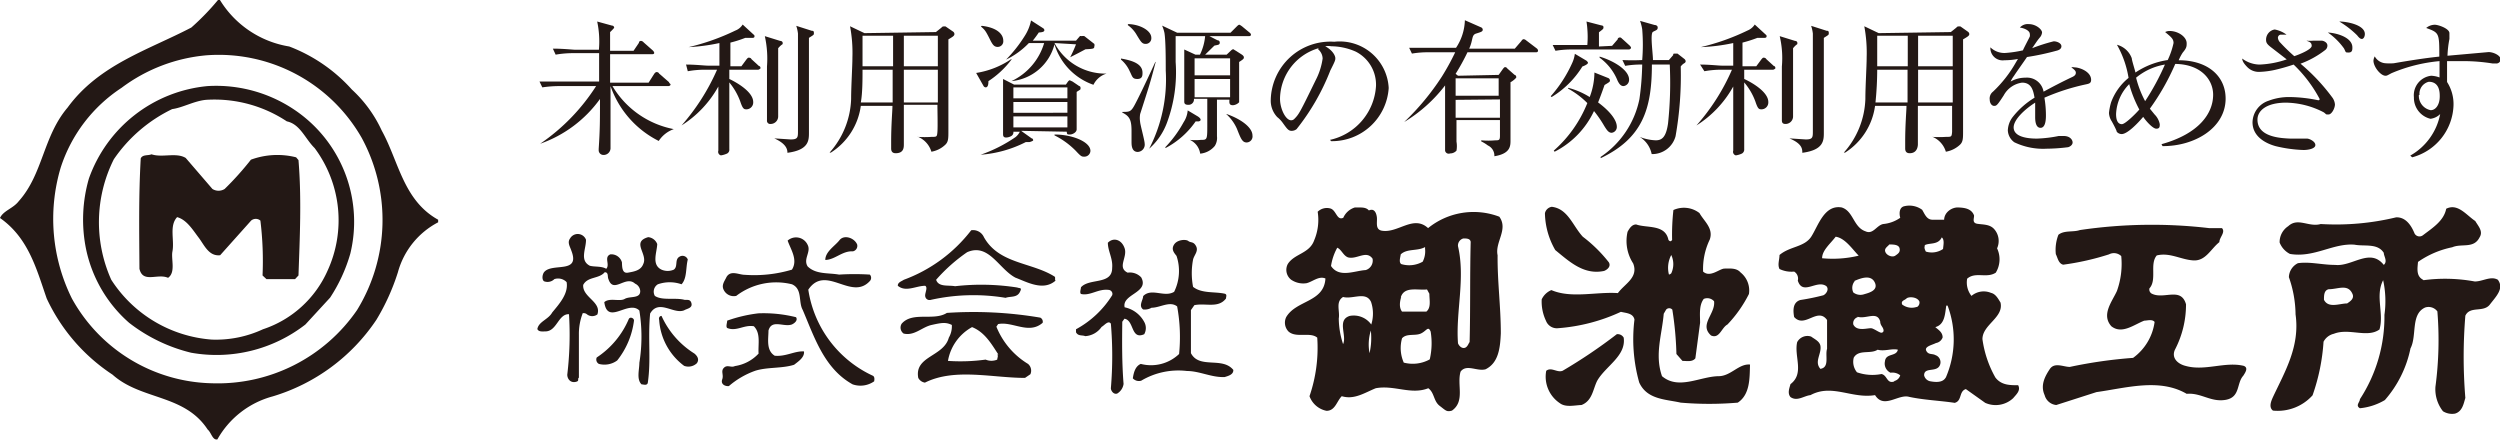
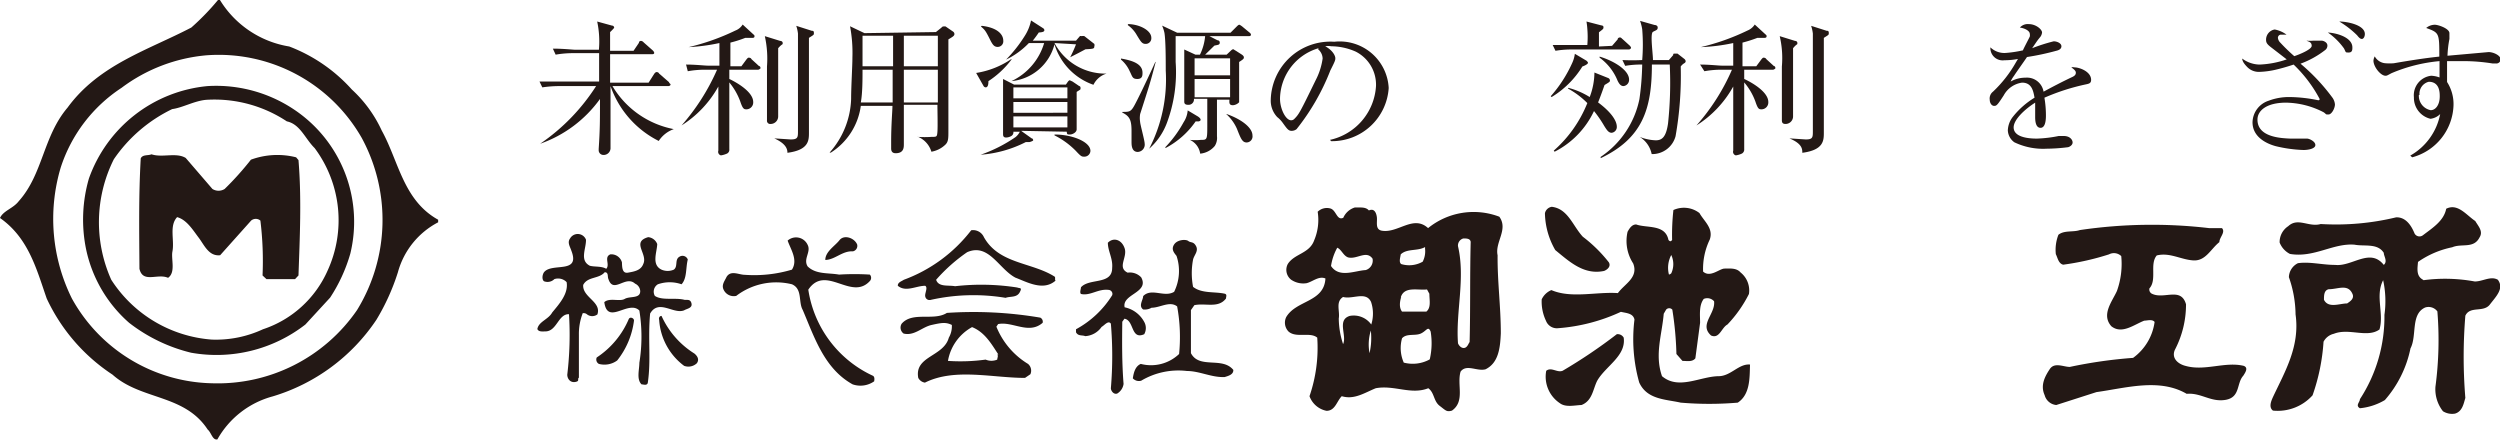
<svg xmlns="http://www.w3.org/2000/svg" viewBox="0 0 116.17 20.43">
  <defs>
    <style>.cls-1{fill:#231815;}</style>
  </defs>
  <g id="レイヤー_2" data-name="レイヤー 2">
    <g id="みぎ">
      <path class="cls-1" d="M17.74,6.07a6,6,0,0,0-1.39-1.91,7.49,7.49,0,0,0-2.91-2A4.65,4.65,0,0,1,10.22,0h-.09A11.52,11.52,0,0,1,8.89,1.28C6.88,2.33,4.6,3,3.14,5,2,6.34,2,8.09.87,9.35c-.26.34-.72.44-.87.78,1.33.93,1.7,2.39,2.17,3.74a8.56,8.56,0,0,0,3.06,3.54c1.33,1.19,3.34.9,4.42,2.55.17.14.22.5.45.46a4.2,4.2,0,0,1,2.57-2,8.85,8.85,0,0,0,4.82-3.56,10.17,10.17,0,0,0,1-2.21,3.72,3.72,0,0,1,1.87-2.32v-.12C18.74,9.31,18.53,7.5,17.74,6.07Zm-1.15,8.34a7.86,7.86,0,0,1-6.74,3.4,7.62,7.62,0,0,1-6.51-3.94,8.33,8.33,0,0,1-.52-6.08A7,7,0,0,1,5.65,4.08,7.7,7.7,0,0,1,9.59,2.57a7.65,7.65,0,0,1,7.22,3.84A8,8,0,0,1,16.59,14.41Z" />
      <path class="cls-1" d="M13.92,5.27A6.51,6.51,0,0,0,9.65,4,6.49,6.49,0,0,0,4.13,8.3,6.87,6.87,0,0,0,4,11.58,6.25,6.25,0,0,0,6,15a7.63,7.63,0,0,0,2.88,1.39,6.73,6.73,0,0,0,5.31-1.31l1.15-1.25a7.47,7.47,0,0,0,.94-2.05A6.27,6.27,0,0,0,13.92,5.27Zm1.3,7.31a5,5,0,0,1-3,2.72,5.18,5.18,0,0,1-2.38.48A6.09,6.09,0,0,1,5.17,13,6.53,6.53,0,0,1,5.29,7.4,6.92,6.92,0,0,1,8,5.07C8.5,5,9,4.7,9.56,4.64a6.09,6.09,0,0,1,3.77,1c.62.13.85.81,1.29,1.24A5.61,5.61,0,0,1,15.22,12.58Z" />
      <path class="cls-1" d="M13.76,7.31a3.56,3.56,0,0,0-2.1.11,13.86,13.86,0,0,1-1.22,1.36.53.53,0,0,1-.57,0L8.63,7.34c-.44-.27-1.09,0-1.59-.17-.16.07-.41,0-.5.19-.1,1.75-.07,3.44-.06,5.13.16.69.84.2,1.33.42.36-.25.14-.85.2-1.21.11-.53-.16-1.2.22-1.61.45.12.74.61,1,.95s.47.88,1,.82l1.44-1.61a.33.33,0,0,1,.43,0,15.41,15.41,0,0,1,.1,2.55l.18.17,1.33,0,.16-.17c.06-1.74.15-3.56,0-5.36Z" />
      <path class="cls-1" d="M74.54,12.59c.15-.06.33-.21.22-.4A6.6,6.6,0,0,0,73.55,11c-.47-.51-.69-1.3-1.44-1.39a.38.38,0,0,0-.32.3,3.54,3.54,0,0,0,.48,1.71C72.93,12.16,73.6,12.79,74.54,12.59Z" />
-       <path class="cls-1" d="M92.72,17.54a5,5,0,0,1-.6-1.78c0-.68,1-1,.84-1.7-.1-.16-.22-.4-.44-.45a.88.88,0,0,0-.91.14,1,1,0,0,1-.2-.8c.39-.34.9,0,1.33-.28a1.19,1.19,0,0,0,.06-1.13.83.83,0,0,0-.14-.9c-.2-.22-.5-.2-.77-.24s-.15-.25-.16-.39c-.12-.32-.45-.36-.74-.37s-.64.22-.65.57l-.54,0c-.27,0-.36-.26-.48-.46a1,1,0,0,0-.82-.17c-.26.05-.25.36-.2.54a1.64,1.64,0,0,1-.79.29c-.31.06-.47.5-.82.34-.57-.19-.56-.94-1.11-1.11-.81-.14-1.09.85-1.41,1.35s-1,.45-1.48.86c0,.22-.1.45,0,.65a1.28,1.28,0,0,0,.68.12.38.38,0,0,1,.17.42c.23.72.89-.07,1.33.26.13.14,0,.35-.14.42a10.16,10.16,0,0,1-1.07.22c-.37.11-.34.51-.29.79.49.55,1.09-.48,1.53.14v1.34c-.1.31.13.86-.31.93-.3-.34.07-.7,0-1.08-.05-.21-.27-.3-.43-.42a.54.54,0,0,0-.65.26c-.15.67.35,1.45-.31,1.95-.05.19-.15.42,0,.6.31.22.63-.06.93-.09,1-.54,1.92.18,3,0,.41.66,1.08-.06,1.58.08.69.15,1.49.18,2.12.28.35-.09.19-.54.52-.64l.9.64a1.19,1.19,0,0,0,1.3-.22c.14-.17.36-.35.23-.6C93.42,17.9,93,17.91,92.72,17.54Zm-4.93-6.18c.18,0,.44,0,.48.18s-.07.25-.2.34-.39,0-.46-.17S87.72,11.46,87.79,11.36ZM84.67,12c0-.37.38-.67.63-1,.44.06.79.6,1.07.88A5.14,5.14,0,0,1,84.67,12Zm1.51,1.05c.26-.11.74-.31.93.06s-.23.49-.48.56a.54.54,0,0,1-.51-.08A.49.49,0,0,1,86.18,13.07Zm.14,1.67c.4.12.91-.28,1.05.22,0,.16.1.23.14.34s0,.17-.08.18-.29-.15-.44-.2-.69.18-.87-.18A.29.29,0,0,1,86.32,14.74Zm1.72,3c-.37.14-.33-.28-.61-.34a2.17,2.17,0,0,1-1.14-.08.77.77,0,0,1-.15-.68c.23-.4.78-.15,1.11-.37.32.09.66-.07.94,0-.07.33-.56.15-.6.54a.47.47,0,0,0,.26.53.58.58,0,0,1,.45.12A.38.38,0,0,1,88,17.71Zm1-3.45a.73.73,0,0,1-.65-.12c-.07-.18.11-.19.2-.28s.49-.09.6.14A.24.24,0,0,1,89.09,14.26Zm.37-2.86c.22-.15.64,0,.82-.38.14.11.07.38.06.54a.93.93,0,0,1-.8.12C89.45,11.61,89.39,11.49,89.46,11.4Zm1,6.14c-.14.24-.47.21-.7.17a.36.36,0,0,1-.3-.28c0-.42.63-.09.75-.52a.35.35,0,0,0-.23-.42c-.14-.08-.32,0-.42-.2s.28-.27.45-.36a.4.4,0,0,0,.31-.26c0-.25-.21-.36-.34-.48.45-.12.45-.63.51-1h.06A4.46,4.46,0,0,1,90.42,17.54Z" />
      <path class="cls-1" d="M116.07,13c-.33-.19-.7.08-1.07.08a7.58,7.58,0,0,0-2.38-.06l-.09-.06c-.26-.18-.19-.53-.17-.79a4.26,4.26,0,0,1,1.59-.68c.44-.19,1,.08,1.27-.46.18-.28-.06-.52-.2-.76-.41-.27-.81-.84-1.35-.57-.11.57-.65.9-1.08,1.23a.26.26,0,0,1-.39-.08c-.15-.37-.41-.77-.86-.75a11.91,11.91,0,0,1-3.5.31c-.56.16-1.06-.32-1.51.1a.88.88,0,0,0-.4.76,1,1,0,0,0,.48.53c1.12.19,2-.51,3-.43.47.09,1.07-.08,1.36.38,0,.16.19.39,0,.56-.64-.81-1.47.09-2.26,0-.6,0-1.18-.16-1.73-.08a.75.75,0,0,0-.42.65,5.34,5.34,0,0,1,.31,1.73c.21,1.48-.49,2.65-1.05,3.84-.08.18-.21.47,0,.63a2.18,2.18,0,0,0,1.84-.71,9.26,9.26,0,0,0,.51-2.49.72.72,0,0,1,.48-.37c.7-.28,1.55.21,2.12-.2.22-.75-.21-1.56.17-2.29a4.57,4.57,0,0,1,.06,1.61,7,7,0,0,1-1.14,3.92c0,.14-.22.29,0,.42a2.79,2.79,0,0,0,1.16-.38,5.23,5.23,0,0,0,1.19-2.4c.31-.59,0-1.59.68-1.9a.51.51,0,0,1,.57.18,16.4,16.4,0,0,1-.09,3.5,1.65,1.65,0,0,0,.35,1.14.8.8,0,0,0,.56.11c.34-.1.4-.46.48-.73a23.24,23.24,0,0,1,0-3.82c.22-.47.84-.13,1.14-.52S116.37,13.4,116.07,13Zm-7,1.1c-.35,0-.88.24-1.08-.17,0-.2,0-.44.22-.49.44,0,.9-.27,1.11.23C109.4,13.87,109.22,14,109.08,14.09Z" />
      <path class="cls-1" d="M69.67,10.07a3.36,3.36,0,0,0-3.31.53c-.68-.63-1.4.25-2.15.12-.32-.06-.2-.4-.23-.63s-.14-.42-.37-.31c-.15-.18-.42-.13-.65-.14a.86.86,0,0,0-.54.48c-.3.14-.32-.34-.59-.43a.61.61,0,0,0-.6.15,2.43,2.43,0,0,1-.16,1.32c-.22.63-.92.62-1.23,1.11A.58.58,0,0,0,60,13a1,1,0,0,0,.71.16c.29-.07.57-.35.88-.22-.06,1.11-1.35,1-1.82,1.79a.59.59,0,0,0,.11.68c.36.31,1,0,1.33.28a6.92,6.92,0,0,1-.36,2.72,1.06,1.06,0,0,0,.79.68c.41,0,.48-.46.71-.68.58.18,1.08-.17,1.58-.37.86-.16,1.64.32,2.44,0,.29.21.24.6.53.82s.32.29.57.22c.62-.44.22-1.2.4-1.81.27-.37.77,0,1.16-.11.61-.3.68-1,.71-1.67,0-1.25-.16-2.39-.15-3.63C69.46,11.25,70.1,10.66,69.67,10.07Zm-7.82,2.29a2.52,2.52,0,0,1,.29-.85c.2.09.28.37.5.45.41.11.85-.35,1.14.06a.46.46,0,0,1-.32.53C62.94,12.58,62.23,12.93,61.85,12.36Zm1.79,4.05a2.17,2.17,0,0,1,.06-1.05A3.18,3.18,0,0,1,63.64,16.41Zm.08-1.33a1,1,0,0,0-1-.4c-.61.19-.12.91-.31,1.31a3.91,3.91,0,0,1-.2-1.19c.06-.36-.16-.77.2-1,.45.12,1.06-.28,1.3.23A1.69,1.69,0,0,1,63.72,15.08Zm1.37-3.26c.29-.28.78-.14,1.13-.34l0,.08a1.06,1.06,0,0,1-.11.6,1.27,1.27,0,0,1-1,.11C65,12.18,65.06,12,65.09,11.82Zm0,2c.16-.53.78-.32,1.22-.37l.11.2c0,.3.09.64-.14.83l-1.13,0C65,14.29,65.05,14,65.11,13.8Zm1.33,2.89a1.64,1.64,0,0,1-1.19.14,1.68,1.68,0,0,1-.08-1.13c.21-.24.6-.1.87-.22s.34-.38.46-.09A3.32,3.32,0,0,1,66.44,16.69Zm1.85-.79c-.05.1-.11.24-.24.25s-.24-.11-.28-.22c-.11-1.47.35-3,0-4.51a.34.34,0,0,1,.25-.36c.14,0,.32,0,.34.16C68.3,12.82,68.33,14.39,68.29,15.9Z" />
      <path class="cls-1" d="M79.89,17.48c-.88,0-1.88.66-2.66,0-.35-1,0-1.93.08-2.9l.11-.19a.19.19,0,0,1,.29,0,15.46,15.46,0,0,1,.19,2.06l.28.32c.2,0,.46.06.6-.12L79,15c0-.36-.06-.81.17-1.11a.42.42,0,0,1,.48.11c.07.59-.71,1.08-.14,1.59.39.17.48-.36.76-.51a5.86,5.86,0,0,0,1-1.42,1.07,1.07,0,0,0-.39-1c-.19-.22-.5-.18-.74-.18s-.67.44-1,.14a3.14,3.14,0,0,1,.31-1.49c.18-.52-.26-.84-.48-1.23a1.18,1.18,0,0,0-1.21-.14,10.4,10.4,0,0,0-.06,1.39c-.06.08-.1.08-.17,0-.15-.74-1-.54-1.5-.72-.2,0-.31.18-.4.34a1.91,1.91,0,0,0,.26,1.47c.26.66-.4.95-.71,1.38-1-.07-2.16.26-3.09-.14a.86.86,0,0,0-.45.43,2.08,2.08,0,0,0,.2,1,.54.54,0,0,0,.57.34,8.4,8.4,0,0,0,2.91-.76c.24.06.57.06.63.36a7.44,7.44,0,0,0,.22,2.92c.36.8,1.22.78,1.93.94a15.62,15.62,0,0,0,2.65,0c.58-.38.55-1.15.57-1.77C80.81,16.89,80.44,17.46,79.89,17.48Zm-2.23-5.63a1,1,0,0,1,0,.85s-.07.07-.11.05A1.27,1.27,0,0,1,77.66,11.85Z" />
      <path class="cls-1" d="M104.26,17c-.88-.21-1.8.26-2.71,0-.32-.08-.66-.34-.49-.74a4.55,4.55,0,0,0,.52-2.12c-.23-.81-1-.23-1.56-.48a.22.22,0,0,1-.14-.26c.36-.4,0-1.13.34-1.53.6-.15,1.11.19,1.69.23s.81-.52,1.22-.85c0-.22.3-.46.12-.65h-.6a22.9,22.9,0,0,0-6,.09c-.32.11-.73,0-1,.22a1.93,1.93,0,0,0-.12.9c.09.18.12.43.34.49A12.28,12.28,0,0,0,98,11.82a.49.49,0,0,1,.57.08,3.72,3.72,0,0,1-.2,1.62c-.22.49-.74,1.1-.26,1.64.49.39,1.06-.08,1.53-.26.14,0,.37-.08.48.06a2.47,2.47,0,0,1-1,1.67,21.68,21.68,0,0,0-2.94.42c-.3,0-.71-.23-.93.1s-.45.75-.24,1.21a.62.62,0,0,0,.54.46l1.87-.6c1.38-.19,2.92-.66,4.19.08.67-.06,1.12.4,1.81.28s.5-.77.82-1.12C104.32,17.33,104.5,17.09,104.26,17Z" />
      <path class="cls-1" d="M49,12.85c-1.06-.67-2.58-.58-3.28-1.83a.55.55,0,0,0-.59-.32A7,7,0,0,1,42,13c-.1.07-.29.12-.28.28.37.31.85,0,1.27,0,.13.07,0,.31,0,.45s.12.25.28.2a9.12,9.12,0,0,1,3.46-.09c.21-.08.51,0,.65-.25s0-.18-.11-.23a10.78,10.78,0,0,0-2.89-.06c-.32-.06-.77.05-.88-.3a7.83,7.83,0,0,1,1.44-1.28c1-.44,1.47.77,2.24,1.18.55.21,1.3.64,1.87.14C49,13,49.06,12.88,49,12.85Z" />
      <path class="cls-1" d="M31.79,14.42c.13-.08.4-.1.34-.33s-.25-.12-.37-.17c-.45-.09-1,.05-1.33-.17a.4.4,0,0,1,.14-.54,1.66,1.66,0,0,1,1.1,0c.26-.28.19-.76.29-1.15a.26.26,0,0,0-.37-.14c-.26.13-.07.46-.28.61a.71.71,0,0,1-.57,0c-.48-.23-.21-.81-.2-1.19a.5.5,0,0,0-.42-.32c-.8.23,0,.78-.23,1.25-.11.3-.43.35-.71.4s-.27-.28-.28-.48a.51.51,0,0,0-.54-.37c-.31.13,0,.48-.19.67-.22-.13-.52-.08-.76-.14-.49-.25-.17-.79-.18-1.21a.41.41,0,0,0-.74-.06c-.14.19,0,.38.06.57.43,1.1-.91.54-1.27,1-.08.11-.11.34,0,.42a.45.45,0,0,0,.48-.1.55.55,0,0,1,.57.14c.09.53-.33,1-.67,1.41-.18.33-.63.42-.69.77.06.14.24.11.37.11.54,0,.6-.82,1.1-.8a15.51,15.51,0,0,1-.08,2.81c0,.19.14.38.37.34s.08-.14.17-.2l0-2a2.67,2.67,0,0,1,.18-1c.07,0,.13,0,.2.06a.4.4,0,0,0,.48,0c.2-.59-.7-.79-.66-1.37.21-.4.73-.27,1-.59.19,0,.12.21.17.31.23.72.8-.19,1.24.22a.4.4,0,0,1,.24.35c0,.36-.48.22-.72.36s-.7-.07-.95.15c.15,1.1,1.12-.12,1.63.39a7.61,7.61,0,0,1,0,2.43c0,.32-.14.76.1,1,.09,0,.24.07.29-.06.16-1.07,0-2.06.11-3.23C30.61,13.88,31.3,14.62,31.79,14.42Z" />
      <path class="cls-1" d="M39.63,11.68a.26.26,0,0,0,.2-.32c-.13-.31-.61-.47-.82-.2s-.66.53-.66.92C38.8,12.07,39.14,11.65,39.63,11.68Z" />
      <path class="cls-1" d="M40.56,17.46a5.27,5.27,0,0,1-3-4c.81-1.2,2,.54,2.86-.4a.22.22,0,0,0,0-.3,11.36,11.36,0,0,0-1.43,0c-.5-.09-1.07,0-1.46-.38-.22-.35.17-.67,0-1a.59.59,0,0,0-.93-.2c.14.41.49.89.2,1.35a6.13,6.13,0,0,1-2.19.24c-.28,0-.65-.23-.85.1-.08.18-.24.36-.14.58a.52.52,0,0,0,.59.3,3.06,3.06,0,0,1,2.59-.54c.5.22.29.82.5,1.19.54,1.26,1,2.73,2.32,3.46a1.11,1.11,0,0,0,1-.14C40.63,17.67,40.66,17.51,40.56,17.46Z" />
      <path class="cls-1" d="M55.34,16.41l0-2,.16-.23c.53-.11,1.11.16,1.47-.31,0-.08.06-.18-.05-.22-.49-.11-1.07,0-1.48-.32a3.38,3.38,0,0,1,0-1.27c.05-.21.26-.39.14-.62s-.25-.15-.36-.24-.51-.07-.66.16,0,.39.11.53a2.19,2.19,0,0,1-.11,1.67c-.46.28-1.05-.2-1.44.2,0,.18-.23.45,0,.62a.63.63,0,0,0,.39-.08c.4,0,.85-.33,1.19-.06a7.84,7.84,0,0,1,.09,2.21,1.89,1.89,0,0,1-1.78.46c-.26.11-.33.41-.37.67a.38.38,0,0,0,.39.11,3.38,3.38,0,0,1,2.13-.45c.58,0,1.15.31,1.75.28.16-.05.41-.11.4-.33C56.8,16.56,55.73,17.16,55.34,16.41Z" />
      <path class="cls-1" d="M53.17,15.53a.58.58,0,0,0,0-.57,1.34,1.34,0,0,0-.91-.68c-.14-.62,1.16-.67.77-1.39a.72.72,0,0,0-.63-.22c-.5-.24,0-.71-.14-1.13s-.53-.52-.78-.26c0,.39.24.73.2,1.17,0,.8-1.06.46-1.45.9,0,.08-.07.24,0,.31.43.1.8-.25,1.28-.19.1,0,.22.11.17.25A4.51,4.51,0,0,1,50,15.3l0,.14c.1.19.28.12.43.18a1,1,0,0,0,.76-.43c.13-.07.31-.32.43-.15a17.8,17.8,0,0,1,0,3c0,.11.12.3.29.25a.62.62,0,0,0,.3-.45c-.08-1-.07-2-.06-2.89l.1-.14C52.71,14.88,52.54,15.81,53.17,15.53Z" />
      <path class="cls-1" d="M48.34,14.76A18.55,18.55,0,0,0,44,14.54c-.61.39-1.59-.08-2.1.5a.34.34,0,0,0,.09.46c.5.12.85-.3,1.3-.4s.66-.14.94,0a1.05,1.05,0,0,1-.14.59c-.24.89-1.61.85-1.42,1.87a.42.42,0,0,0,.31.22c1.38-.69,3.13-.22,4.65-.22l.25-.17a.41.41,0,0,0-.11-.48,3.6,3.6,0,0,1-1.47-1.73l.08-.12c.67-.14,1.43.5,2.07-.06A.21.21,0,0,0,48.34,14.76Zm-2,1.71c.06.07,0,.16,0,.24a.69.69,0,0,1-.54,0,8.52,8.52,0,0,1-1.75.06,2.22,2.22,0,0,1,1.12-1.57C45.77,15.44,46.08,16,46.39,16.47Z" />
-       <path class="cls-1" d="M36,16.53c-.41-.25-.29-.79-.29-1.17.15-.54.7-.15,1.08-.28.12-.05.3-.19.2-.34a6.23,6.23,0,0,0-1.75-.18,6.68,6.68,0,0,0-1.45.34c0,.11-.07.27,0,.34.43.18.78-.16,1.24-.08.33.33.19.84.22,1.27a1.88,1.88,0,0,1-1.1.58c-.18.09-.35-.08-.51.08s0,.32-.08.54.13.33.31.31a3.86,3.86,0,0,1,1.22-.71c.56-.18,1.25-.1,1.81-.28.22-.17.49-.35.46-.62C36.93,16.3,36.52,16.58,36,16.53Z" />
      <path class="cls-1" d="M32.27,16.43a4,4,0,0,1-1.53-1.75c-.09,0-.14.09-.11.18A2.89,2.89,0,0,0,31.79,17a.57.57,0,0,0,.59-.12C32.51,16.7,32.4,16.54,32.27,16.43Z" />
      <path class="cls-1" d="M29.22,14.82a4,4,0,0,1-1.49,1.79.23.23,0,0,0,.1.3,1,1,0,0,0,.85-.16,3.72,3.72,0,0,0,.78-1.85C29.47,14.79,29.29,14.7,29.22,14.82Z" />
      <path class="cls-1" d="M75.13,15.53a24.16,24.16,0,0,1-2.52,1.7c-.26.1-.52-.19-.76,0a1.48,1.48,0,0,0,.64,1.51c.27.2.69.09,1,.08.51-.2.53-.74.73-1.13.39-.68,1.35-1.15,1.23-2A.32.32,0,0,0,75.13,15.53Z" />
      <path class="cls-1" d="M30.14,3.84l.26-.41s.06-.08.1-.08.09,0,.13.07l.46.4c0,.05.07.07.07.11s-.06.07-.1.07h-2.6a4.24,4.24,0,0,0,2.85,2V6a1.39,1.39,0,0,0-.7.55A4.51,4.51,0,0,1,28.37,4h0c0,1.26,0,1.42,0,2.86v0a.32.32,0,0,1-.34.34A.22.22,0,0,1,27.82,7s0,0,0-.08c.06-.91.06-1.32.06-2.32a5.78,5.78,0,0,1-2.78,2.08v0A9.31,9.31,0,0,0,27.7,4H26a5.39,5.39,0,0,0-.8.06l-.13-.27,1,0h1.77V2.47H26.63a4.54,4.54,0,0,0-.81.07l-.13-.28c.47,0,.94.05,1,.05h1.14A4.42,4.42,0,0,0,27.75,1l.69.19c.09,0,.1.09.1.1s-.14.16-.19.2v.87h1.09l.25-.37c0-.09.09-.09.1-.09a.19.19,0,0,1,.12.07l.43.38s.06.06.06.11-.06.06-.1.06H28.35V3.84Z" />
      <path class="cls-1" d="M34.45,3.08l.23-.31c.07-.09.09-.09.11-.09s.1,0,.13.07l.35.32c.06,0,.07.08.07.1s-.08.07-.11.07H33.89c0,.15,0,.29,0,.43.28.13,1.11.58,1.11,1.07a.32.32,0,0,1-.3.34c-.12,0-.18,0-.3-.36a3,3,0,0,0-.51-.89c0,.42,0,2.29,0,2.66,0,.07,0,.38,0,.44a.2.2,0,0,1-.14.22,1,1,0,0,1-.25.07A.17.17,0,0,1,33.38,7c0-.11,0-.59,0-.7,0-.43,0-.61,0-2.28a5,5,0,0,1-1.71,1.81l0,0a10,10,0,0,0,1.65-2.59h-.56a4.33,4.33,0,0,0-.8.07L31.88,3c.44,0,.87.05,1,.05h.55V2A8.76,8.76,0,0,1,32,2.19v0a10.42,10.42,0,0,0,2.17-.77.68.68,0,0,0,.34-.28l.49.45c.06.05.06.06.06.09s0,.08-.1.08l-.33,0a5.6,5.6,0,0,1-.69.22V3.08Zm1.8-1.18s.12,0,.12.1,0,0-.21.24c0,.14,0,.28,0,.5,0,.68,0,2.12,0,2.59v.08a.35.35,0,0,1-.35.35.15.15,0,0,1-.17-.17c0-.06,0-.35,0-.4q0-1,0-2.1a4.82,4.82,0,0,0-.1-1.41Zm1.47-.47c.05,0,.1,0,.1.1s0,.08-.23.23c0,.43,0,.82,0,2.84,0,.19,0,1.47,0,1.56,0,.36,0,.81-1,.94,0-.17-.06-.42-.61-.67v0l.76.05c.34,0,.34-.1.34-.4V6l0-1.32V3.2c0-.65,0-1.33,0-1.64A1.7,1.7,0,0,0,37,1.2Z" />
      <path class="cls-1" d="M43.49,1.49l.25-.2c.06-.06.07-.06.1-.06a.3.3,0,0,1,.1,0l.35.24a.14.14,0,0,1,.06.11c0,.08-.06.12-.28.25,0,.28,0,.29,0,1s0,.93,0,3.14v.12c0,.35,0,.51-.16.65a1.24,1.24,0,0,1-.63.31,1.09,1.09,0,0,0-.64-.7V6.36a4.74,4.74,0,0,0,.65,0c.24,0,.25,0,.27-.23s0-1.08,0-1.26H42c0,.4,0,1,0,1.55V6.7c0,.15,0,.42-.38.42-.2,0-.21-.15-.21-.23s0-.26,0-.29c0-.83.06-1.44.06-1.68H40a3.06,3.06,0,0,1-1.39,2.17l-.06,0a3.93,3.93,0,0,0,1-2.49c0-.58.06-1.52.06-1.93a6.67,6.67,0,0,0-.11-1.45l.67.32Zm-3.41.17V3.08H41.5V1.66Zm0,1.58c0,.44,0,1.1-.08,1.52h1.48l0-1.52Zm3.5,1.52V3.24H42V4.76Zm0-1.68V1.66H42c0,.2,0,1.2,0,1.42Z" />
      <path class="cls-1" d="M47.45,6.08l.49.35c.05,0,.07.06.07.09s-.15.08-.17.08h-.17a5.5,5.5,0,0,1-2.1.59v0a6.8,6.8,0,0,0,1.62-.82.73.73,0,0,0,.2-.25h-.3a.2.2,0,0,1-.08.19.5.5,0,0,1-.26.08c-.14,0-.14-.1-.14-.17s0-1,0-1.1c0-.3,0-1.19,0-1.45l.51.26h2.41l.09-.13s.05-.07.09-.07l.13.06.31.21s.06,0,.06.09,0,.06-.18.18c0,.18,0,1.6,0,1.74s-.19.24-.31.24-.14,0-.15-.13Zm-.36-1.34v.5H49.6v-.5ZM49.6,5.92V5.41H47.09v.51ZM47.09,4.06v.51H49.6V4.06ZM49,2a2.68,2.68,0,0,0,2.42,1.42v0a1,1,0,0,0-.61.52A2.88,2.88,0,0,1,49,2.06,2.29,2.29,0,0,1,47,3.77l0,0A2.85,2.85,0,0,0,48.52,2h-.71a3.68,3.68,0,0,1-1.06.77l0,0a6.4,6.4,0,0,0,.88-1.12,2.08,2.08,0,0,0,.28-.7l.56.36a.12.12,0,0,1,.06.09c0,.08-.1.1-.26.11a4.61,4.61,0,0,1-.28.38H50l.18-.21a.1.1,0,0,1,.08,0,.25.25,0,0,1,.13,0l.46.36a.18.18,0,0,1,0,.12c0,.11-.06.11-.41.13l-.34.18-.37.19,0,0a5.89,5.89,0,0,0,.27-.6Zm-3.38-.8c.7.08,1,.38,1,.69a.26.26,0,0,1-.26.29c-.16,0-.23-.1-.33-.29-.22-.44-.25-.49-.45-.66ZM49,6.25c.85,0,1.67.35,1.67.76a.28.28,0,0,1-.28.27c-.12,0-.15,0-.39-.26a3.71,3.71,0,0,0-1-.73Zm-2-3.48a4.23,4.23,0,0,1-1.07,1c0,.08,0,.29-.13.29a.13.13,0,0,1-.1-.07l-.34-.6A4,4,0,0,0,47,2.74Z" />
      <path class="cls-1" d="M54.7,1.52h2.48l.28-.28c.09-.09.11-.09.13-.09s.09.05.12.07l.35.29a.15.15,0,0,1,.07.1c0,.07-.08.07-.11.07H56.2l.37.19s.11,0,.11.11-.08.1-.25.14L56,2.54h1l.2-.19s.06-.06.1-.06,0,0,.13.07l.28.18s.09.06.09.12,0,.08-.22.22V3c0,.75,0,.83,0,1.52v0c0,.15,0,.19,0,.23a.44.44,0,0,1-.29.14c-.18,0-.17-.12-.16-.26h-.58s0,0,0,0c0,.24,0,1.43,0,1.7a.7.7,0,0,1-.1.45,1,1,0,0,1-.68.36.83.83,0,0,0-.48-.64v0a2.47,2.47,0,0,0,.51,0c.28,0,.3,0,.3-.61,0-.33,0-1,0-1.3h-.62a.25.25,0,0,1-.27.28c-.18,0-.18-.1-.18-.16V4.74c0-.33,0-.7,0-.92s0-1.31,0-1.52l.52.24h.21A2.46,2.46,0,0,0,56,1.68H54.63c0,.39,0,.71,0,1.2a6.72,6.72,0,0,1-.41,2.84,3,3,0,0,1-.82,1.19l0,0a7,7,0,0,0,.77-3.63c0-.49,0-1.37-.06-1.75A1.73,1.73,0,0,0,54,1.19Zm2.46,3V3.67H55.51v.85ZM55.51,2.71V3.5h1.65V2.71ZM54.15,6.84A5.37,5.37,0,0,0,55,5.68a1.17,1.17,0,0,0,.19-.55l.47.28s.13.08.13.15-.07.07-.08.08h-.15a3.92,3.92,0,0,1-1.4,1.24ZM52.41,1.12c.51,0,1.09.28,1.09.64a.26.26,0,0,1-.26.28c-.17,0-.22-.09-.41-.4a1.44,1.44,0,0,0-.42-.47Zm-.32,1.6c.59.1,1,.27,1,.66,0,.12,0,.29-.24.29s-.23-.12-.36-.37a1.49,1.49,0,0,0-.4-.53ZM57,5.3c.61.21,1.2.6,1.2,1a.28.28,0,0,1-.27.32c-.2,0-.27-.17-.45-.63a2,2,0,0,0-.5-.69ZM53.7,2.89c-.26,1-.31,1.13-.72,2.41a1.13,1.13,0,0,0,0,.37c0,.1.21.86.21,1a.34.34,0,0,1-.32.39c-.29,0-.29-.33-.29-.47s0-.43,0-.5c0-.52-.09-.69-.43-.86V5.2c.31,0,.39,0,.54-.26s.55-1.09,1-2.07Z" />
      <path class="cls-1" d="M61.8,6.5A2.73,2.73,0,0,0,63.94,4,1.72,1.72,0,0,0,63,2.4a2.85,2.85,0,0,0-1.14-.25.78.78,0,0,0-.28,0c.37.2.47.46.47.55s0,.12-.23.57A10.48,10.48,0,0,1,60.25,6a.37.37,0,0,1-.23.08c-.15,0-.21-.09-.42-.38a1.32,1.32,0,0,0-.25-.26,1.11,1.11,0,0,1-.3-.81A2.77,2.77,0,0,1,62,1.94a2.28,2.28,0,0,1,2.53,2.15,2.64,2.64,0,0,1-2.67,2.47Zm-.53-4.26a2.48,2.48,0,0,0-1.79,2.35c0,.46.26,1,.52,1a.2.2,0,0,0,.14-.06c.22-.22.26-.29,1-1.81a3.12,3.12,0,0,0,.32-1,.58.58,0,0,0-.21-.43Z" />
-       <path class="cls-1" d="M69.64,3.48l.2-.28s.06-.08.09-.08.07,0,.11.06l.34.3c.05,0,.08.07.08.11s-.18.19-.27.23c0,.43,0,2.69,0,2.7,0,.26,0,.62-.75.74a.52.52,0,0,0-.3-.5,1.84,1.84,0,0,0-.31-.19V6.52a3.6,3.6,0,0,0,.66,0c.16,0,.21,0,.21-.21s0-.63,0-.73H67.68v1a1.24,1.24,0,0,1,0,.42.4.4,0,0,1-.3.13A.17.17,0,0,1,67.15,7c0-.08,0-.61,0-.72,0-.58,0-.66,0-2.31a6.85,6.85,0,0,1-1.9,1.7l0,0A11.66,11.66,0,0,0,67,3.56a11.2,11.2,0,0,0,.62-1.13H66.42a4.37,4.37,0,0,0-.81.06l-.13-.27c.47,0,.94,0,1,0h1.18A2.43,2.43,0,0,0,68.07.94l.75.33a.12.12,0,0,1,.08.11c0,.09-.09.11-.31.18s-.13.29-.32.7h2.12l.31-.36a.14.14,0,0,1,.1-.08.21.21,0,0,1,.11.05l.5.38a.15.15,0,0,1,.06.1c0,.07-.06.08-.1.08H68.19a10,10,0,0,1-.55,1l.11.09Zm-2,.16v.81h2V3.64Zm0,1v.83h2.06V4.62Z" />
      <path class="cls-1" d="M76.88,1.16s.15,0,.15.12-.08.12-.22.2,0,1,0,1.31h.74l.2-.23c0-.06,0-.07.09-.07s0,0,.11,0l.32.25a.17.17,0,0,1,.06.1.11.11,0,0,1-.07.1.57.57,0,0,0-.16.15,16.13,16.13,0,0,1-.24,3.24,1.12,1.12,0,0,1-1.11.83,1.22,1.22,0,0,0-.56-.8l0,0a2.25,2.25,0,0,0,.75.16c.29,0,.48-.15.57-.78A17.88,17.88,0,0,0,77.59,3h-.83c0,2.09-.45,3.43-2.38,4.35l0-.06a4.25,4.25,0,0,0,1.8-2.68A12.79,12.79,0,0,0,76.31,3a4.21,4.21,0,0,0-.79.06l-.13-.27a9.11,9.11,0,0,0,.92,0,8.69,8.69,0,0,0,0-1.43,2.22,2.22,0,0,0-.1-.39ZM72.2,7a5.81,5.81,0,0,0,1.56-2.21,3.89,3.89,0,0,0-.89-.67V4.08a3.53,3.53,0,0,1,1,.43,3.26,3.26,0,0,0,.22-1.14l.65.26a.13.13,0,0,1,.07.1c0,.07,0,.07-.25.22-.12.34-.2.56-.3.81.53.39.87.81.87,1.13a.27.27,0,0,1-.24.28c-.14,0-.22-.12-.34-.31a5.48,5.48,0,0,0-.48-.7,4.05,4.05,0,0,1-1.83,1.89Zm2.71-4.87.26-.3c0-.06.06-.09.11-.09s.09.06.12.08l.33.3s.06.06.06.1-.06.08-.1.08h-2.6a4.43,4.43,0,0,0-.81.06l-.13-.27c.47,0,.94,0,1,0h.61a4.47,4.47,0,0,0,0-.75A3.21,3.21,0,0,0,73.72,1l.69.18s.1,0,.1.08,0,.08-.21.24c0,0,0,.58,0,.66ZM72.06,4.47a6.07,6.07,0,0,0,1-1.55,1.43,1.43,0,0,0,.12-.42l.54.32s.07.06.07.1-.09.11-.26.17A4.3,4.3,0,0,1,72.1,4.51Zm2.27-1.84c.64.19,1.37.62,1.37,1.07a.29.29,0,0,1-.26.3c-.15,0-.22-.15-.27-.24a2.45,2.45,0,0,0-.84-1.08Z" />
      <path class="cls-1" d="M81.61,3.08l.23-.31c.07-.09.09-.09.11-.09s.09,0,.13.07l.35.32c.06,0,.07.08.07.1s-.08.07-.11.07H81.05v.43c.29.13,1.12.58,1.12,1.07a.32.32,0,0,1-.3.34c-.13,0-.18,0-.3-.36a2.89,2.89,0,0,0-.52-.89c0,.42,0,2.29,0,2.66,0,.07,0,.38,0,.44a.21.21,0,0,1-.14.22,1,1,0,0,1-.25.07A.17.17,0,0,1,80.54,7c0-.11,0-.59,0-.7,0-.43,0-.61,0-2.28a5,5,0,0,1-1.71,1.81l0,0a9.75,9.75,0,0,0,1.65-2.59H80a4.25,4.25,0,0,0-.8.07L79,3c.44,0,.86.05,1,.05h.54V2a8.58,8.58,0,0,1-1.51.19v0a10.42,10.42,0,0,0,2.17-.77.73.73,0,0,0,.34-.28l.49.45c.06.05.06.06.06.09s0,.08-.11.08l-.32,0a6.21,6.21,0,0,1-.69.22V3.08Zm1.8-1.18s.11,0,.11.1,0,0-.2.24c0,.14,0,.28,0,.5,0,.68,0,2.12,0,2.59v.08a.35.35,0,0,1-.35.35c-.13,0-.17-.06-.17-.17s0-.35,0-.4c0-.7,0-1.4,0-2.1a4.47,4.47,0,0,0-.1-1.41Zm1.47-.47c.05,0,.1,0,.1.1s0,.08-.23.23c0,.43,0,.82,0,2.84,0,.19,0,1.47,0,1.56,0,.36,0,.81-1,.94,0-.17,0-.42-.6-.67v0l.76.05c.33,0,.33-.1.33-.4V3.2c0-.65,0-1.33,0-1.64a1.79,1.79,0,0,0-.08-.36Z" />
-       <path class="cls-1" d="M90.65,1.49l.25-.2c.06-.06.07-.06.09-.06a.36.36,0,0,1,.11,0l.34.24a.15.15,0,0,1,.07.11c0,.08-.07.12-.29.25,0,.28,0,.29,0,1s0,.93,0,3.14v.12c0,.35,0,.51-.16.65a1.27,1.27,0,0,1-.64.31,1.09,1.09,0,0,0-.64-.7V6.36a4.87,4.87,0,0,0,.65,0c.25,0,.26,0,.28-.23V4.92H89.12c0,.4,0,1,0,1.55,0,.1,0,.19,0,.23s0,.42-.38.42c-.2,0-.21-.15-.21-.23s0-.26,0-.29c0-.83.06-1.44.06-1.68H87.13a3.06,3.06,0,0,1-1.39,2.17l-.06,0a3.93,3.93,0,0,0,1-2.49c0-.58.06-1.52.06-1.93a6.67,6.67,0,0,0-.11-1.45l.67.32Zm-3.42.17V3.08h1.42V1.66Zm0,1.58a15.16,15.16,0,0,1-.08,1.52h1.49V3.24Zm3.51,1.52V3.24H89.13V4.76Zm0-1.68V1.66H89.13c0,.2,0,1.2,0,1.42Z" />
      <path class="cls-1" d="M94.32,1.7a.31.31,0,0,0,0-.13c0-.1-.15-.24-.46-.29a.49.49,0,0,1,.41-.16c.34,0,.62.25.62.39a.41.41,0,0,1-.11.24c-.13.16-.15.2-.35.49a8.17,8.17,0,0,1,1-.32c.16,0,.36.09.36.23s-.15.19-.24.21a11.87,11.87,0,0,1-1.36.29c-.09.14-.52.74-.6.87a1.35,1.35,0,0,0-.16.27,1.37,1.37,0,0,1,.69-.18.78.78,0,0,1,.84.65c.35-.19.84-.45,1.33-.68.13-.06.17-.12.17-.2s-.06-.14-.21-.25a.28.28,0,0,1,.14,0c.25,0,.78.2.78.58,0,.16-.1.18-.24.21A10,10,0,0,0,95,4.54a4.92,4.92,0,0,1,.07.81c0,.14,0,.59-.25.59s-.25-.39-.25-.51,0-.56,0-.66c-.46.29-1,.78-1,1.15,0,.52.89.52,1.09.52a5.85,5.85,0,0,0,1-.12l.24,0c.29,0,.41.18.41.3s-.13.2-.21.22a8.38,8.38,0,0,1-1,.07,3.08,3.08,0,0,1-1.5-.3.72.72,0,0,1-.3-.55,1.08,1.08,0,0,1,.24-.64,3.82,3.82,0,0,1,1-.88c-.06-.36-.15-.7-.58-.7a1.15,1.15,0,0,0-.85.59c-.31.48-.34.49-.45.49s-.2-.13-.2-.28a.4.4,0,0,1,.15-.38,5.75,5.75,0,0,0,1.07-1.37l.09-.15a3.44,3.44,0,0,1-.63.06.57.57,0,0,1-.65-.6.93.93,0,0,0,.71.26A5.5,5.5,0,0,0,94,2.34C94.06,2.2,94.28,1.79,94.32,1.7Z" />
-       <path class="cls-1" d="M100.44,6.7c1.73-.48,2.4-1.42,2.4-2.3,0-.67-.53-1.41-1.76-1.43A10.87,10.87,0,0,1,99.9,5.05l.22.27a.87.87,0,0,1,.24.45c0,.11,0,.21-.16.21s-.47-.34-.61-.55c-.27.32-.74.8-1,.8a.3.3,0,0,1-.23-.11c0-.06-.19-.41-.23-.48A.78.78,0,0,1,98,5.25a2.6,2.6,0,0,1,.1-.5,2.62,2.62,0,0,1,.81-1.13,4.59,4.59,0,0,0-.54-1.54,1,1,0,0,1,.69.63c0,.09.15.55.17.66a3.65,3.65,0,0,1,1.5-.58A3.63,3.63,0,0,0,101,2c0-.19-.1-.27-.39-.51a.43.43,0,0,1,.21-.05c.39,0,.79.27.79.57,0,.14,0,.22-.18.43a2.09,2.09,0,0,0-.19.36c1.37,0,2.18.75,2.18,1.78,0,1.37-1.45,2.22-2.93,2.21ZM99.26,3.61a4.71,4.71,0,0,0,.42,1.09A11.36,11.36,0,0,0,100.6,3,2.81,2.81,0,0,0,99.26,3.61Zm-.32.3a2.09,2.09,0,0,0-.61,1.39c0,.35.12.47.27.47s.63-.47.81-.68A5.68,5.68,0,0,1,98.94,3.91Z" />
      <path class="cls-1" d="M107.18,1.89a1.9,1.9,0,0,0,.31,0l.22,0c.12,0,.13,0,.18,0s.26.06.26.23a.26.26,0,0,1-.11.21,4.24,4.24,0,0,1-1.14.63,9.07,9.07,0,0,1,1.47,1.56.63.63,0,0,1,.13.33c0,.18-.15.47-.3.47s-.08,0-.22-.1a3.9,3.9,0,0,0-1.75-.45c-.91,0-1.33.37-1.33.79,0,.82,1.1.86,1.51.88.12,0,.68,0,.79,0s.39.13.39.3-.33.23-.55.23a6.27,6.27,0,0,1-1.3-.18c-.4-.11-1.07-.41-1.07-1.11a1.08,1.08,0,0,1,.75-1,2.67,2.67,0,0,1,1-.17,6.86,6.86,0,0,1,1.31.15h0s.06,0,.06-.06A6.27,6.27,0,0,0,106.58,3a8.84,8.84,0,0,1-.88.25,3.88,3.88,0,0,1-.71.09.75.75,0,0,1-.58-.24c-.19-.2-.21-.29-.22-.38A1.37,1.37,0,0,0,105,3a4.37,4.37,0,0,0,1.26-.24l-.7-.54c-.2-.15-.26-.23-.26-.36a.48.48,0,0,1,.4-.49,1.35,1.35,0,0,1,.55.24l-.28,0a.15.15,0,0,0-.12.15.36.36,0,0,0,.11.22,8.33,8.33,0,0,0,.65.63c.24-.08.81-.31.81-.48s-.13-.19-.22-.23Zm2.71-.31c0,.12-.06.23-.14.23s-.15-.08-.22-.17A4.24,4.24,0,0,0,108.7,1C109.07,1,109.89,1.16,109.89,1.58Zm-.58.62c0,.11,0,.24-.17.24s-.12,0-.22-.19a3.1,3.1,0,0,0-.75-.74C108.72,1.55,109.31,1.79,109.31,2.2Z" />
      <path class="cls-1" d="M112,7.23a2.83,2.83,0,0,0,1.39-1.93.77.77,0,0,1-.45.22,1,1,0,0,1-.77-1,.91.91,0,0,1,.8-1,1.23,1.23,0,0,1,.39.08V3.4c0-.09,0-.48,0-.56a7.39,7.39,0,0,0-2.23.56c-.19.1-.21.12-.28.12-.23,0-.56-.42-.56-.7a.47.47,0,0,1,.06-.2.62.62,0,0,0,.5.32,2.65,2.65,0,0,0,.38,0c.7-.12,1.44-.24,2.12-.31,0-1.09,0-1.11-.61-1.33a.63.63,0,0,1,.4-.15c.17,0,.68.18.68.39,0,0,0,.23,0,.27a4.87,4.87,0,0,0-.09.78l1.91-.17c.23,0,.56.16.56.34a.2.2,0,0,1-.22.19l-.15,0a8.74,8.74,0,0,0-1.3-.11c-.29,0-.6,0-.82,0,0,.24,0,.43,0,.54s0,.3,0,.43a1.9,1.9,0,0,1,.3,1.08,2.59,2.59,0,0,1-1.92,2.42Zm.4-2.82a.68.68,0,0,0,.55.71c.23,0,.42-.25.42-.64,0-.17,0-.68-.51-.68A.57.57,0,0,0,112.43,4.41Z" />
    </g>
  </g>
</svg>